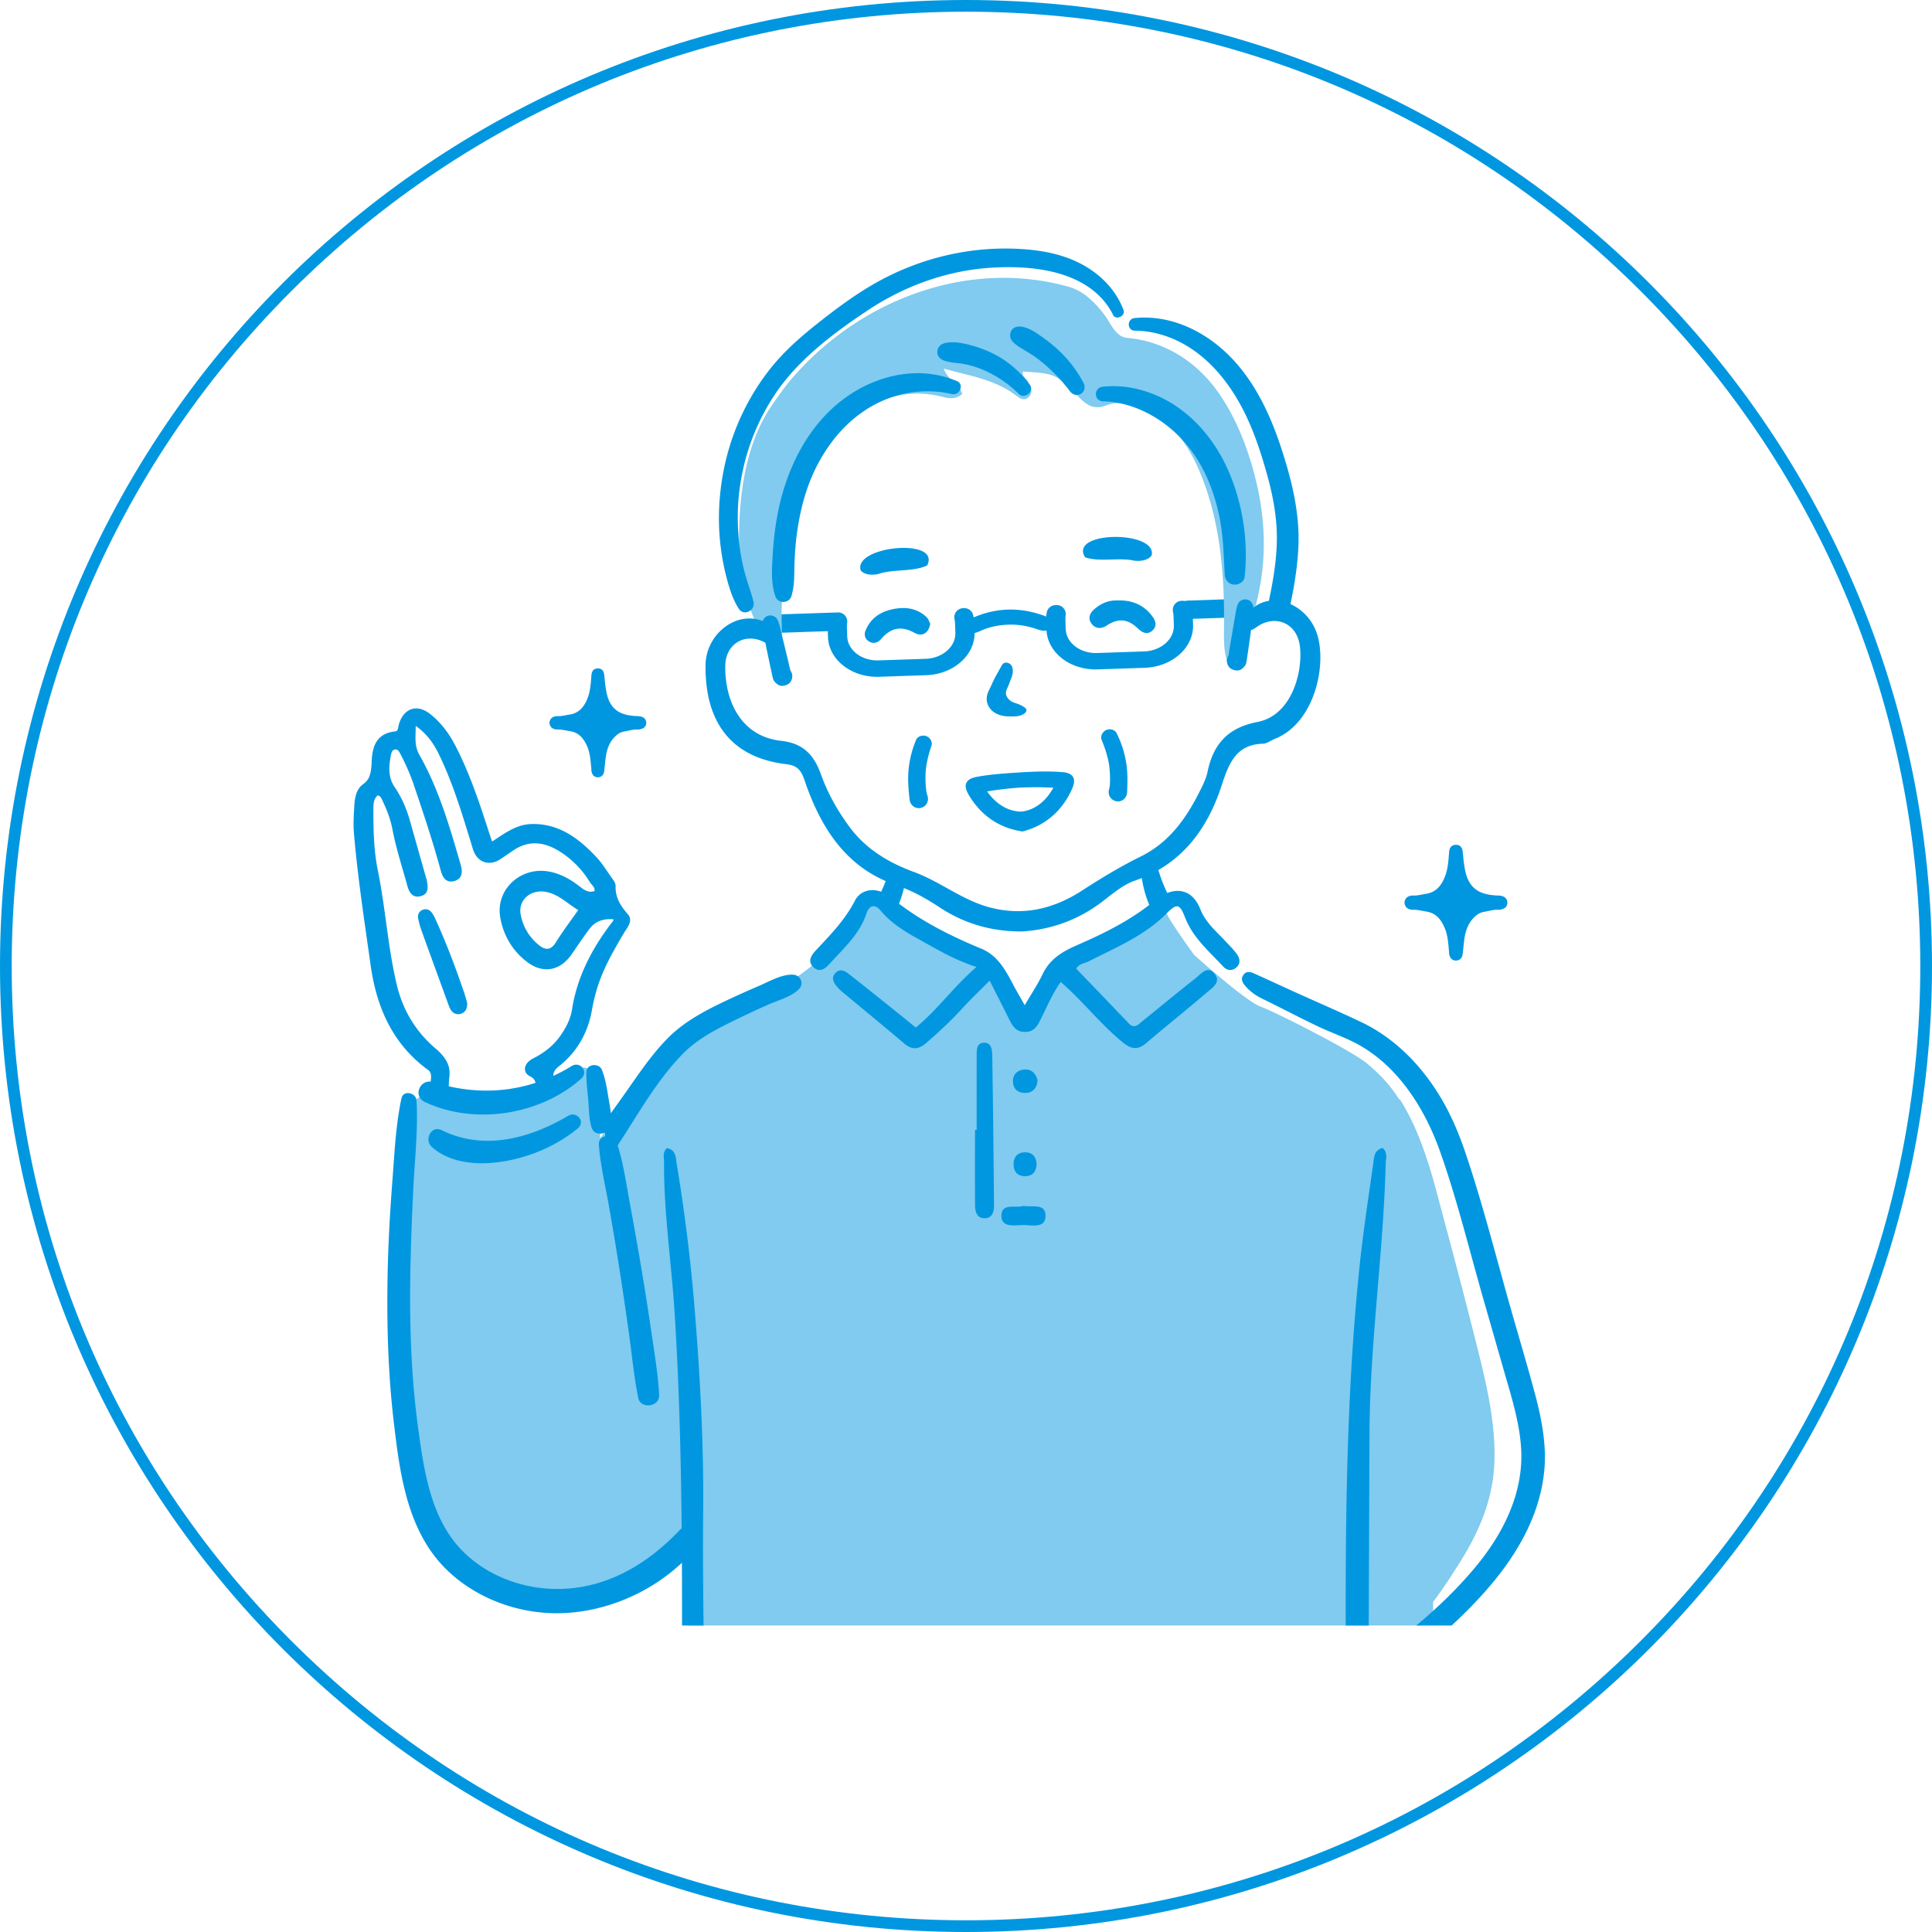
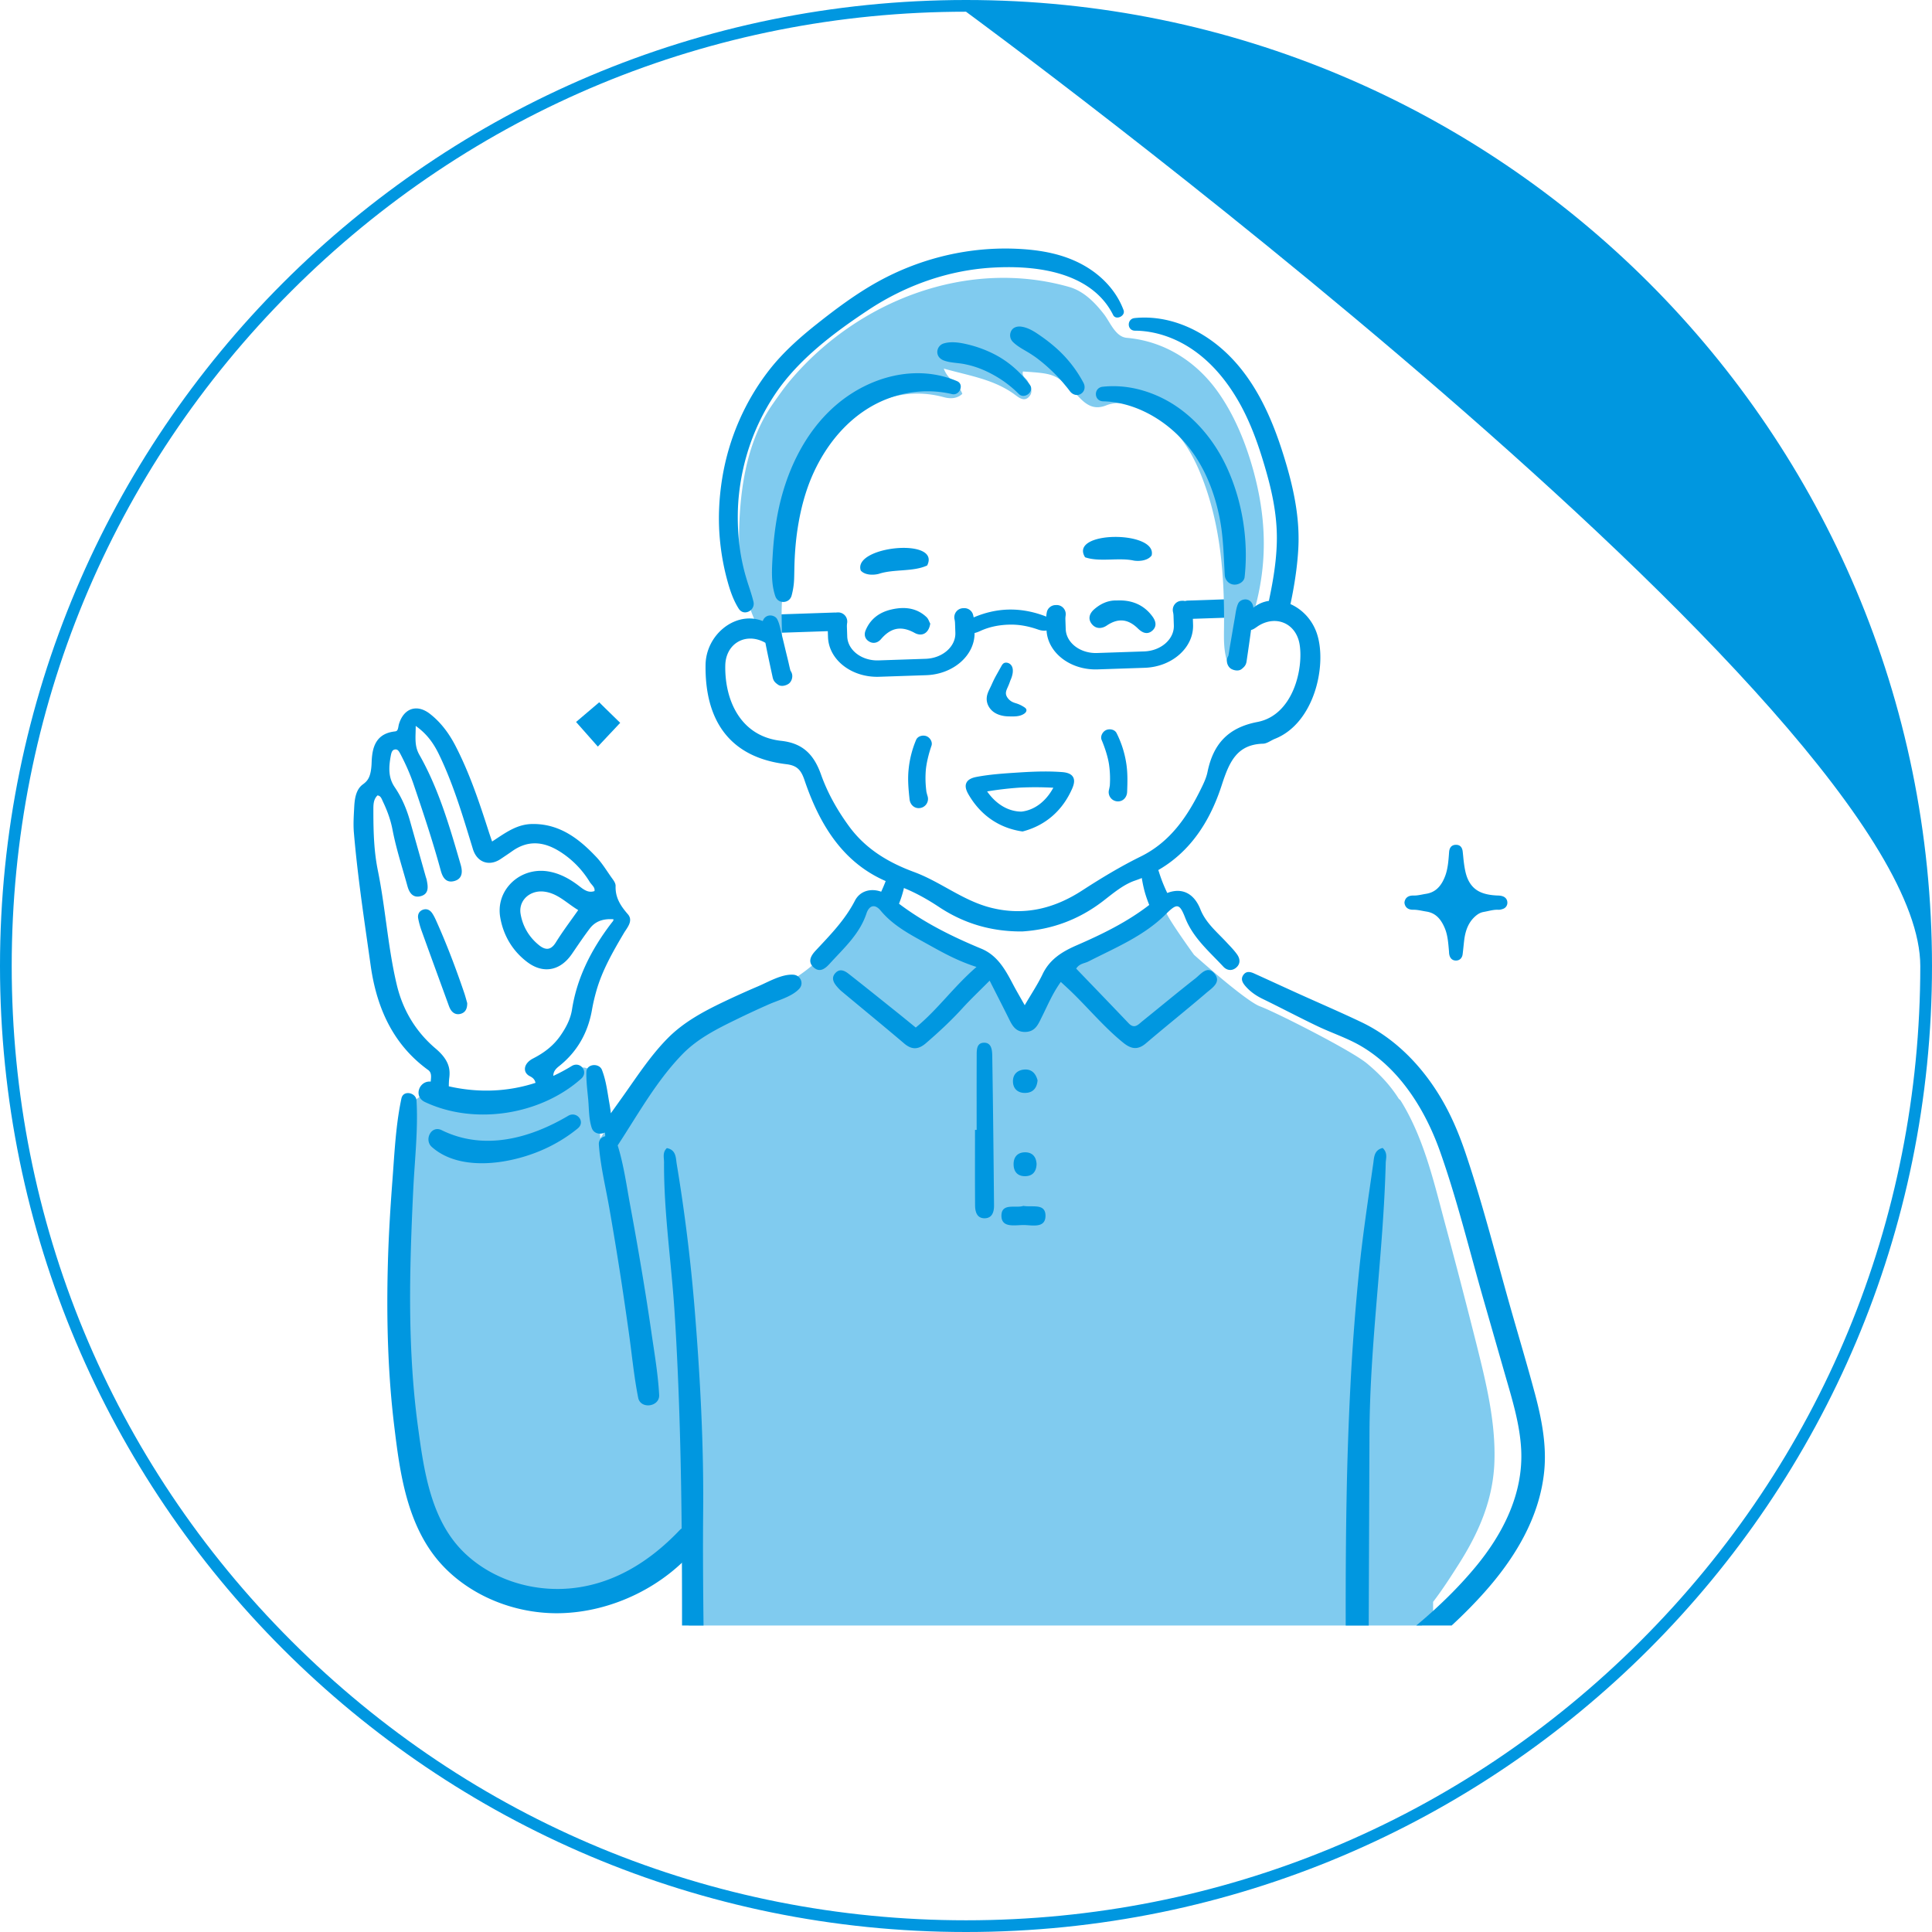
<svg xmlns="http://www.w3.org/2000/svg" id="_レイヤー_2" viewBox="0 0 330 330">
  <defs>
    <clipPath id="clippath">
      <path d="M46.633 40.35h231v237.3h-231z" style="fill:none" />
    </clipPath>
    <style>.cls-2{fill:#80cbef}.cls-3{fill:#0097e0}</style>
  </defs>
  <g id="_レイヤー_1-2">
-     <path d="M165 2c43.539 0 84.472 16.955 115.259 47.742S328 121.461 328 165s-16.955 84.472-47.741 115.258S208.54 328 165 328s-84.472-16.955-115.258-47.742S2 208.539 2 165 18.955 80.528 49.742 49.742 121.461 2 165 2m0-2C73.873 0 0 73.873 0 165s73.873 165 165 165 165-73.873 165-165S256.127 0 165 0" class="cls-3" />
+     <path d="M165 2S328 121.461 328 165s-16.955 84.472-47.741 115.258S208.54 328 165 328s-84.472-16.955-115.258-47.742S2 208.539 2 165 18.955 80.528 49.742 49.742 121.461 2 165 2m0-2C73.873 0 0 73.873 0 165s73.873 165 165 165 165-73.873 165-165S256.127 0 165 0" class="cls-3" />
    <g style="clip-path:url(#clippath)">
      <g id="_シニア男性">
        <g id="_塗り">
          <path d="M252.195 229.615a1282 1282 0 0 0-5.367-20.604c-1.926-7.177-3.609-14.579-7.536-20.944a1.1 1.1 0 0 0-.353-.361c-1.639-2.617-3.66-4.571-5.449-6.056-2.715-2.254-15.749-8.839-18.247-9.747s-11.296-8.816-11.296-8.816-3.91-5.403-4.67-7.035c-.628-1.347-.812-1.952-1.346-2.289-1.792 1.668-3.793 3.117-5.872 4.443-3.84 2.45-8.247 3.744-12.129 6.086-.984 1.466-1.935 2.958-2.715 4.544-.719 1.463-1.287 3.287-2.581 4.352-.472.389-.993.23-1.391-.158-1.13-1.594-2.305-3.156-3.394-4.778-.934-1.869-2.323-3.55-4.348-4.064l-.002-.005-7.494-3.836-6.462-4.066c-.399-1.08-1.173-2.153-2.167-2.699-1.173-.644-2.606-.417-3.292.799a1.12 1.12 0 0 0-.087.938c-.663 1.028-1.143 2.27-1.734 3.212a27.3 27.3 0 0 1-5.047 5.953c-3.51 3.094-7.693 5.236-12.192 6.335-4.294 2.202-9.547 4.94-11.812 6.649l-.01.007a2 2 0 0 1-.155.267c-1.791 2.556-3.55 5.153-5.359 7.711-1.141 1.25-2.308 2.48-3.381 3.781-1.368 1.658-2.615 3.411-3.782 5.218a135 135 0 0 0-.801-9.939c-.195-1.667-1.679-2.693-3.252-1.887-3.877 1.987-7.739 3.835-12.04 4.669-3.425.664-6.817.599-10.246.429-1.244-.537-2.502-1.083-3.877-.632-.849.278-1.446.822-1.776 1.511a1.66 1.66 0 0 0-.821.89c-.829 2.021-.669 4.744-.748 6.905a137 137 0 0 0-.061 6.79q.016 1.416.038 2.862l-.139.83c.374 8.021-.698 16.038-1.092 24.061.135 2.921.337 5.837.588 8.743.208 2.397.426 4.814.691 7.233q.084.866.199 1.727.134 1.119.285 2.235l.095.15a48 48 0 0 0 2.106 7.671c.958 2.618 2.035 5.3 3.918 7.393.959 1.066 2.13 1.873 3.41 2.447.115.169.273.325.48.456 2.029 1.289 3.814 2.843 6.013 3.862a18.3 18.3 0 0 0 6.782 1.683c4.583.24 9.191-1.241 13.157-3.48 2.214.402 4.566-1.249 6.234-2.498 1.521-1.139 2.934-2.371 4.203-3.758l1.841-.853q.046.2.047.408c-.004 8.559-.162 17.116-.309 25.674q.014.654.011 1.307a31 31 0 0 1-.062 1.706q-.091 5.41-.146 10.821h113.398c-.093-1.937-.097-3.881-.121-5.831-.039-3.226-.571-6.463-.144-9.671-.254-.538-.251-1.206.264-1.426l.124-.056a.44.44 0 0 1 .288-.129 39 39 0 0 0 4.272-2.22 613 613 0 0 1 9.451-8.635v-2.286c1.599-2.09 3.023-4.31 4.33-6.364 3.456-5.431 5.92-11.032 6.142-17.577.23-6.778-1.428-13.536-3.063-20.058Z" class="cls-2" />
          <path d="M210.472 103.483a32 32 0 0 0-.125-1.15l-7.452.252a1.8 1.8 0 0 0-.477.079 1.6 1.6 0 0 0-.437-.047l-.164.006a1.54 1.54 0 0 0-1.17.599c-.287.372-.391.85-.287 1.312q.074.327.086.661l.055 1.629c.08 2.353-2.196 4.346-5.071 4.443l-8.04.272c-2.875.097-5.279-1.738-5.358-4.091l-.055-1.629a3.5 3.5 0 0 1 .041-.666 1.57 1.57 0 0 0-.374-1.289 1.54 1.54 0 0 0-1.208-.519l-.166.006c-.711.024-1.325.533-1.462 1.209a6 6 0 0 0-.101.764 6 6 0 0 0-.298-.121c-2.101-.786-4.217-1.149-6.289-1.079-1.945.066-3.898.515-5.811 1.335a6 6 0 0 0-.096-.437 1.54 1.54 0 0 0-1.551-1.144l-.164.006a1.54 1.54 0 0 0-1.17.599 1.57 1.57 0 0 0-.286 1.312q.074.326.085.661l.055 1.629c.08 2.353-2.195 4.346-5.071 4.443l-8.04.272c-2.875.097-5.279-1.738-5.358-4.091l-.055-1.629a3.5 3.5 0 0 1 .04-.666 1.57 1.57 0 0 0-.374-1.289 1.54 1.54 0 0 0-1.208-.519l-.166.006a2 2 0 0 0-.212.023 2 2 0 0 0-.242-.008l-10.02.339c.12.515.187 1.047.243 1.558.057.524.104 1.048.177 1.57l8.5-.287.034 1.013c.132 3.896 4.05 6.937 8.735 6.779l8.04-.272c4.624-.156 8.291-3.372 8.259-7.201a5 5 0 0 0 .945-.338c1.466-.673 3.054-1.03 4.853-1.091l.09-.003c1.62-.046 3.206.223 4.99.847.38.133.763.197 1.108.185a2 2 0 0 0 .309-.033c.217 3.831 4.096 6.801 8.726 6.644l8.04-.272c4.686-.158 8.39-3.457 8.259-7.353l-.034-1.013 6.721-.227c-.01-.209-.024-.419-.03-.628-.013-.43-.022-.902.031-1.36Z" class="cls-3" />
          <path d="M214.234 80.929a55 55 0 0 0-1.592-5.043c-1.184-3.186-2.706-6.271-4.648-8.993-3.699-5.185-9.14-8.628-15.534-9.189-1.934-.17-2.831-2.662-3.881-4.019-1.544-1.996-3.464-3.961-5.957-4.671-17.368-4.948-36.107 2.329-47.596 15.917-1.093 1.293-2.034 2.657-3.005 4.036-4.073 5.794-5.412 13.086-5.719 20.032-.152 3.435-.078 6.897.558 10.276a31.4 31.4 0 0 0 3.198 9.004c.29.104.581.204.842.372.779.504 1.276 1.19 1.485 2.098l.407 1.765c.299.39.598.782.915 1.157-.077-2.843-.171-5.685-.198-8.528-.028-2.98.391-6.029.291-8.986-.005-6.627 2.107-12.594 5.277-18.306.777-1.401 1.493-2.886 2.714-3.918 5.719-4.832 11.841-8.138 19.462-6.08.994.268 2.191.291 3.117-.577-.594-1.738-2.414-2.264-3.167-4.318 4.431 1.247 8.647 1.834 12.247 4.53.741.555 1.585 1.143 2.363.225.743-.877.149-1.753-.275-2.604-.269-.541-1.061-.814-.809-1.658 5.557.391 5.611.33 9.723 4.54 1.387 1.42 2.661 1.977 4.497 1.251 1.775-.701 3.557-.381 5.38.258 6.391 2.237 9.555 7.721 11.674 13.934 2.662 7.805 3.177 16.035 3.061 24.286-.025 1.753-.003 3.475.502 5.129.112.368.26.687.546.932 1.675-1.516 2.641-4.984 3.379-7.1a43 43 0 0 0 1.978-8.164c.846-5.981.299-11.79-1.238-17.588Z" class="cls-2" />
        </g>
        <g id="_アウトライン">
          <path d="M262.134 237.897c-1.248-4.667-2.636-9.301-3.963-13.946-2.572-9.007-4.858-18.163-7.86-27.038-.926-2.736-2.018-5.424-3.393-7.967-3.24-5.993-8.045-11.289-14.262-14.295l-.787-.375c-3.517-1.654-7.089-3.187-10.627-4.795-2.326-1.057-4.647-2.13-6.976-3.184-.663-.303-1.369-.494-1.884.221-.503.694-.157 1.324.321 1.887.818.96 1.842 1.669 2.96 2.211 3.141 1.525 6.226 3.162 9.377 4.666 2.499 1.193 5.16 2.045 7.547 3.463 2.331 1.385 4.408 3.179 6.192 5.217 3.237 3.698 5.589 8.181 7.22 12.798 2.911 8.245 4.992 16.839 7.403 25.241l3.631 12.653c1.222 4.259 2.59 8.584 2.8 13.039.352 7.471-3.117 14.297-7.782 19.924-5.197 6.268-11.612 11.557-18.288 16.223l.06-15.232.096-23.814c.064-15.428 2.381-30.726 2.772-46.136.021-.818.391-1.699-.521-2.575-1.475.351-1.463 1.615-1.599 2.593-.86 6.056-1.787 12.105-2.408 18.188a401 401 0 0 0-1.49 19.617 577 577 0 0 0-.67 19.637c-.12 6.549-.153 13.099-.148 19.649.005 6.552.047 13.103.077 19.655q.01 2.344.017 4.688c.002.782-.003 1.564.007 2.346.009.714-.116 1.517.1 2.208a1.94 1.94 0 0 0 1.352 1.28 1.9 1.9 0 0 0 2.031-.786c.391-.58.245-1.295.248-1.963l.02-4.941.039-9.632c7.141-4.697 14.029-10.188 19.738-16.57 5.235-5.852 9.488-12.807 10.279-20.762.449-4.511-.464-9.053-1.625-13.393Zm-52.64-76.948c-1.63-1.756-3.539-3.31-4.45-5.611-1.175-2.969-3.365-3.711-5.667-2.808a29 29 0 0 1-.821-1.881 28 28 0 0 1-.594-1.699c-.1-.313-.226-.621-.336-.932a29 29 0 0 1-2.639 1.589c.011.124.02.248.04.371q.142.89.349 1.767c.229.971.551 1.906.924 2.826-3.777 2.921-8.025 4.992-12.369 6.882-2.484 1.081-4.622 2.374-5.848 4.942-.837 1.752-1.932 3.381-3.053 5.307-.795-1.414-1.424-2.474-1.997-3.564-1.303-2.484-2.655-4.95-5.416-6.094-4.976-2.062-9.752-4.428-14.06-7.681.319-.817.598-1.646.801-2.505q.207-.877.349-1.767c.061-.383.07-.771.084-1.158-.862-.441-1.714-.903-2.503-1.445-.108.541-.348 1.05-.516 1.575a28 28 0 0 1-.594 1.699 29 29 0 0 1-.665 1.548c-1.803-.652-3.638-.116-4.483 1.527-1.708 3.32-4.242 5.885-6.722 8.544-.777.833-1.406 1.88-.342 2.847 1.079.98 2.011.198 2.777-.647 2.384-2.63 5.084-5.012 6.256-8.559.422-1.276 1.366-1.756 2.417-.488 2.191 2.641 5.172 4.149 8.085 5.77 2.535 1.411 5.064 2.829 8.291 3.858-3.955 3.426-6.623 7.284-10.375 10.351-1.063-.864-2.068-1.691-3.085-2.505-2.783-2.227-5.56-4.462-8.364-6.662-.69-.541-1.518-.972-2.281-.14-.731.796-.346 1.58.244 2.281.249.296.516.583.812.83 3.571 2.977 7.17 5.92 10.713 8.93 1.316 1.118 2.443 1.023 3.699-.062 2.173-1.877 4.272-3.819 6.21-5.944 1.425-1.564 2.968-3.02 4.672-4.739 1.192 2.354 2.179 4.278 3.143 6.213.628 1.26 1.156 2.573 2.933 2.548 1.781-.025 2.253-1.397 2.876-2.637.971-1.932 1.789-3.947 3.205-5.906.647.598 1.101 1.007 1.543 1.429 3.083 2.94 5.788 6.258 9.119 8.955 1.354 1.096 2.49 1.289 3.893.091 3.418-2.917 6.937-5.717 10.348-8.642.932-.799 2.527-1.769 1.387-3.205-1.231-1.549-2.362.037-3.307.776-3.051 2.386-6.026 4.869-9.045 7.297-.692.557-1.353 1.412-2.352.363-2.981-3.133-5.987-6.243-8.96-9.337.563-.888 1.428-.88 2.101-1.224 4.612-2.357 9.461-4.336 13.216-8.082 1.888-1.884 2.333-1.861 3.295.61 1.345 3.453 4.114 5.77 6.528 8.369.572.616 1.4.771 2.114.217.815-.632.785-1.515.247-2.286-.528-.757-1.195-1.42-1.827-2.101Zm-89.133 136.034c-.011-3.291-.041-6.582-.078-9.873-.073-6.582-.173-13.163-.199-19.745a671 671 0 0 1 .021-9.084c.112-11.626-.521-23.232-1.463-34.809a301 301 0 0 0-3.054-24.664c-.167-1.018-.079-2.402-1.681-2.702-.785.733-.482 1.606-.485 2.42-.048 8.618 1.269 17.14 1.808 25.716.413 6.57.695 13.147.886 19.727.191 6.577.291 13.155.34 19.734s.046 13.159.033 19.739c-.014 6.534-.035 13.068-.036 19.601v.95c0 .264 0 .532.078.784.4 1.31 2.284 1.435 3.188.63.988-.881.64-2.321.644-3.487q.008-2.469 0-4.937Z" class="cls-3" />
          <path d="M167.98 178.109c-1.205.078-1.15 1.3-1.154 2.242-.016 4.214-.007 8.429-.007 12.643h-.28c0 4.301-.018 8.603.013 12.904.008 1.089.317 2.199 1.622 2.193 1.288-.006 1.625-1.081 1.614-2.191-.08-8.516-.167-17.032-.304-25.547-.016-.993-.12-2.334-1.504-2.245Zm6.814 27.867c-1.26.439-3.748-.574-3.742 1.684.006 2.177 2.419 1.554 3.899 1.585 1.404.03 3.626.577 3.627-1.584 0-2.179-2.241-1.414-3.783-1.686Zm.168-23.289c-1.247.097-2.036.899-1.933 2.209.093 1.186.934 1.805 2.077 1.784 1.266-.022 1.995-.736 2.118-2.15-.29-1.136-.986-1.942-2.262-1.843m.207 14.137c-1.301-.029-2.065.746-2.039 2.091.026 1.354.826 2.063 2.13 1.982 1.202-.075 1.762-.876 1.797-2.077-.064-1.225-.714-1.969-1.889-1.996Zm-78.117-6.235c-6.616 3.91-14.433 5.99-21.615 2.45-1.799-.887-3.026 1.663-1.69 2.858 3.375 3.019 8.533 3.179 12.773 2.389 4.446-.828 8.664-2.68 12.169-5.546 1.383-1.13-.172-3.018-1.638-2.152Zm38.455-24.101c-1.984-.131-4.22 1.213-6.016 1.978a151 151 0 0 0-5.84 2.633c-3.438 1.642-6.821 3.45-9.535 6.174-2.841 2.853-5.124 6.32-7.438 9.598-.767 1.086-1.557 2.18-2.342 3.285-.092-.94-.284-1.884-.43-2.785-.254-1.567-.511-3.141-1.09-4.625-.473-1.212-2.616-1.066-2.656.346-.045 1.593.169 3.157.313 4.742.144 1.594.094 3.246.583 4.773.339 1.059 1.448 1.236 2.284.832q.02.32.038.641c-.631.134-1.149.62-1.088 1.455.263 3.59 1.144 7.166 1.766 10.707a582 582 0 0 1 1.797 10.819c.552 3.522 1.062 7.05 1.56 10.579.521 3.689.868 7.453 1.594 11.107.399 2.008 3.69 1.566 3.582-.485-.191-3.615-.832-7.252-1.345-10.833a465 465 0 0 0-1.704-10.821 596 596 0 0 0-1.859-10.518c-.644-3.46-1.125-7.076-2.176-10.449 3.491-5.325 6.603-10.986 11.049-15.566 2.597-2.675 5.895-4.324 9.207-5.94q2.744-1.34 5.538-2.574c1.665-.734 3.948-1.313 5.207-2.656.869-.927.221-2.338-1.002-2.418Z" class="cls-3" />
          <path d="M117.533 260.77c-.567 0-1.075.205-1.428.577-5.561 5.851-11.699 9.188-18.243 9.915-.87.097-1.758.146-2.64.146-6.085 0-11.911-2.28-15.987-6.257-5.687-5.549-6.834-14.007-7.848-21.487-1.044-7.698-1.47-16.235-1.304-26.099.073-4.311.238-8.979.52-14.69.068-1.372.164-2.78.257-4.141.242-3.549.493-7.219.284-10.767-.046-.778-.792-1.26-1.458-1.26-.578 0-.995.338-1.117.905-.816 3.807-1.1 7.834-1.375 11.727q-.079 1.127-.162 2.242c-.417 5.506-.665 10.003-.778 14.154-.285 10.421.072 19.551 1.092 27.913.931 7.633 2.091 17.133 8.188 23.691 4.783 5.144 12.096 8.215 19.563 8.215q.3 0 .601-.007c8.846-.2 17.782-4.548 23.322-11.346.648-.795.902-1.985.011-2.852-.379-.369-.925-.581-1.497-.581Zm-44.411-78.016c.407.296.55.71.494 1.429l-.048.563c-1.953-.189-3.008 2.532-.987 3.486 8.478 4.002 19.746 2.218 26.694-3.988 1.311-1.171-.161-3.063-1.638-2.152a30 30 0 0 1-3.123 1.676c-.009-.626.279-1.107.945-1.631 3.055-2.406 4.958-5.654 5.656-9.654.188-1.078.45-2.2.778-3.334.98-3.387 2.696-6.428 4.672-9.769.089-.151.193-.307.302-.471.535-.805 1.201-1.808.375-2.754-1.304-1.495-2.159-2.886-2.093-4.816.016-.472-.326-.94-.627-1.352q-.082-.11-.156-.217-.285-.408-.565-.823c-.595-.878-1.21-1.785-1.948-2.565-2.639-2.788-5.979-5.638-10.745-5.638a8 8 0 0 0-.261.003c-2.334.049-4.126 1.232-6.023 2.485q-.38.252-.77.505l-.153-.444c-.149-.433-.278-.807-.399-1.183-1.698-5.274-3.294-10.013-5.648-14.607-1.227-2.396-2.68-4.225-4.44-5.59-.766-.594-1.567-.907-2.318-.907-1.347 0-2.419.961-2.941 2.636-.044.14-.071.292-.097.439-.092.512-.165.804-.579.85-1.517.166-2.566.762-3.206 1.821-.496.82-.741 1.89-.794 3.47-.086 2.527-.682 3.157-1.516 3.771-1.153.849-1.383 2.409-1.457 3.823l-.028.524c-.069 1.27-.141 2.583-.032 3.868.541 6.398 1.463 12.856 2.355 19.101q.259 1.812.515 3.624c1.128 8.019 4.336 13.85 9.806 17.826Zm-7.185-25.294c-.395-2.876-.803-5.849-1.392-8.748-.639-3.144-.77-6.304-.77-10.081v-.2c-.004-.97-.007-1.888.708-2.57.465.069.625.38.838.867q.052.12.105.234c.796 1.666 1.325 3.221 1.618 4.755.448 2.348 1.123 4.671 1.775 6.919.246.848.501 1.726.74 2.591.159.575.53 1.921 1.761 1.921q.217 0 .455-.055c1.586-.368 1.315-1.749 1.117-2.757l-.008-.04a3 3 0 0 0-.101-.355 4 4 0 0 1-.059-.186l-.978-3.463q-.87-3.082-1.742-6.163c-.607-2.141-1.476-4.05-2.585-5.676-1.089-1.597-1.054-3.309-.666-5.387.116-.619.27-.989.716-1.051a1 1 0 0 1 .106-.008c.381 0 .577.321.832.811l.02.037c.932 1.788 1.661 3.469 2.228 5.139 1.654 4.873 3.25 9.653 4.589 14.556.193.705.551 2.018 1.785 2.018q.253 0 .539-.073c.512-.131.879-.386 1.091-.758.368-.645.187-1.493.018-2.074l-.07-.241c-1.812-6.245-3.686-12.702-6.973-18.49-.721-1.27-.687-2.45-.648-3.817.01-.362.021-.732.019-1.123 1.715 1.22 2.911 2.684 3.951 4.82 2.324 4.776 3.895 9.918 5.414 14.89l.404 1.322c.452 1.472 1.496 2.351 2.794 2.351.64 0 1.312-.224 1.942-.649l.483-.324c.488-.327.994-.665 1.482-1.011 1.277-.905 2.547-1.344 3.883-1.344 1.438 0 2.917.513 4.522 1.568a15.9 15.9 0 0 1 4.83 4.997c.104.168.234.322.36.47.3.353.561.661.473 1.119a1.9 1.9 0 0 1-.634.112c-.691 0-1.286-.42-1.885-.888-1.838-1.435-3.522-2.25-5.299-2.565a7.6 7.6 0 0 0-1.319-.117c-2.142 0-4.146.922-5.498 2.528-1.285 1.527-1.805 3.456-1.464 5.431.538 3.113 2.129 5.746 4.601 7.614 1.094.827 2.214 1.246 3.328 1.246 1.646 0 3.141-.912 4.323-2.637l.492-.72c.813-1.192 1.654-2.424 2.538-3.591.825-1.089 1.971-1.618 3.502-1.618q.269 0 .557.022c.013.21-.084.326-.21.477l-.087.107c-3.777 4.925-5.997 9.777-6.785 14.832-.226 1.448-.867 2.885-2.018 4.52-1.103 1.567-2.574 2.787-4.631 3.839-.876.449-1.397 1.123-1.393 1.805.003.523.312.963.87 1.24.61.303.836.659.94 1.119-4.772 1.552-9.795 1.731-14.81.594.003-.491.019-.983.079-1.462.175-1.416.015-2.999-2.32-4.978-3.36-2.848-5.593-6.505-6.638-10.87-.851-3.555-1.355-7.23-1.843-10.785Zm32.825-2.013c-.372.529-.746 1.052-1.11 1.559-.967 1.348-1.88 2.622-2.72 3.975-.451.727-.936 1.08-1.481 1.08-.404 0-.858-.199-1.35-.591-1.714-1.366-2.814-3.217-3.179-5.352-.165-.963.079-1.89.686-2.61.667-.791 1.693-1.245 2.813-1.245q.255 0 .513.031c1.639.199 2.865 1.085 4.162 2.023.535.387 1.085.785 1.666 1.129Z" class="cls-3" />
          <path d="M76.605 171.623c.091.252.184.512.323.753.322.559.777.855 1.316.855q.23 0 .475-.073c.738-.22 1.093-.807 1.086-1.794v-.031l-.009-.03q-.061-.212-.13-.461c-.111-.4-.237-.853-.39-1.302-1.557-4.574-3.111-8.573-4.751-12.225-.196-.437-.412-.899-.694-1.318-.306-.453-.7-.692-1.138-.692q-.273 0-.555.124c-.571.25-.834.8-.705 1.471.133.691.332 1.406.592 2.126 1.254 3.478 2.542 7.008 3.788 10.423zm97.9-29.624.159.023.16-.042c3.805-1.034 6.679-3.552 8.311-7.28.385-.88.43-1.514.141-1.994-.291-.484-.898-.755-1.855-.827-1.855-.14-3.831-.138-6.407.006q-.507.029-1.014.062l-.281.018c-2.274.148-4.625.301-6.902.732-.943.178-1.516.515-1.751 1.029-.234.51-.119 1.135.362 1.966 2.038 3.523 5.176 5.704 9.076 6.308Zm-.261-7.473a57 57 0 0 1 5.674.023c-1.296 2.373-3.226 3.82-5.437 4.081-2.241-.012-4.321-1.235-5.873-3.448a58 58 0 0 1 5.636-.656m-15.141-7.147c.229-.657-.272-1.423-.876-1.642-.61-.222-1.468-.019-1.748.639a17.3 17.3 0 0 0-1.286 5.095c-.171 1.71-.015 3.353.167 5.052.101.941.854 1.654 1.838 1.488a1.575 1.575 0 0 0 1.244-2.011 10 10 0 0 1-.177-.645c-.013-.058-.023-.096-.03-.124-.002-.029-.007-.07-.015-.139-.047-.39-.086-.78-.109-1.172a17 17 0 0 1 .017-2.268c.094-1.243.501-2.913.975-4.273m30.464 6.792-.022.126a10 10 0 0 1-.133.655 1.576 1.576 0 0 0 1.377 1.923c.993.099 1.696-.663 1.733-1.608.067-1.708.112-3.358-.175-5.052a17.3 17.3 0 0 0-1.627-4.996c-.324-.638-1.194-.782-1.787-.519-.588.26-1.036 1.058-.763 1.698.565 1.324 1.084 2.963 1.262 4.197a17 17 0 0 1 .141 3.439l-.005.139ZM172.591 116.2c.432-.952.527-1.813.261-2.361a1.13 1.13 0 0 0-1.029-.657c-.459.016-.64.344-.801.634l-.651 1.163c-.182.326-.365.652-.533.985q-.204.408-.389.825-.157.352-.325.696l-.027.055c-.229.464-.466.944-.54 1.498-.106.794.159 1.578.748 2.21.644.69 1.555.954 2.206 1.054.429.066.862.067 1.281.069h.134q.162.002.329-.003c.52-.018.924-.094 1.271-.242.601-.254.885-.6.777-.957-.073-.201-.296-.348-.538-.492l-.058-.035a5.3 5.3 0 0 0-1.199-.525 4 4 0 0 1-.601-.227 2.26 2.26 0 0 1-.819-.719q-.242-.352-.267-.684c-.027-.377.151-.767.307-1.111q.247-.54.461-1.176Zm-24.136-6.624c.268.16.548.236.831.226.438-.016.864-.243 1.201-.638.994-1.166 2.022-1.753 3.143-1.793.794-.029 1.637.208 2.577.724.365.201.722.296 1.061.284.816-.029 1.417-.685 1.606-1.753l.019-.106-.051-.095q-.063-.122-.123-.263c-.11-.252-.235-.538-.467-.758-1.14-1.084-2.568-1.603-4.243-1.543-.544.02-1.13.1-1.741.241-2.151.493-3.635 1.691-4.411 3.56-.325.783-.102 1.499.597 1.915Zm47.442-1.45c.347-.013.677-.166.981-.455 1.034-.986.146-2.142-.145-2.522-1.388-1.808-3.358-2.679-5.854-2.589l-.099.005a6 6 0 0 0-.365 0c-1.24.045-2.421.549-3.512 1.501-.893.779-1.056 1.685-.446 2.484.369.484.859.729 1.417.709.386-.014.795-.159 1.182-.42.807-.545 1.591-.835 2.327-.861 1.012-.037 1.977.404 2.95 1.345.398.386.936.826 1.565.803Zm-45.804-10.103c2.526-.852 5.894-.318 8.276-1.438 2.417-4.839-12.761-3.295-11.343.869.668.762 2.012.829 3.067.569m43.615-2.262c1.074.149 2.405-.056 3-.884 1.027-4.291-14.22-4.257-11.369.309 2.473.868 5.776-.011 8.369.575" class="cls-3" />
          <path d="M224.988 108.371c-.783-2.485-2.556-4.297-4.568-5.186.133-.616.264-1.263.394-1.963.5-2.681.808-5.103.941-7.406.246-4.244-.378-8.762-1.964-14.22-2.126-7.318-5.553-16.397-13.255-21.698-3.475-2.392-7.299-3.656-11.056-3.656-.558 0-1.12.029-1.67.086-.728.075-1.032.653-1.006 1.159.025.495.367.994 1.075.996 3.206.008 11.338 1.184 17.578 11.905 2.24 3.848 3.61 8.016 4.553 11.216 1.084 3.676 2.178 8.078 2.083 12.856-.044 2.205-.294 4.519-.788 7.282-.148.828-.318 1.668-.484 2.48l-.084.414a5.4 5.4 0 0 0-2.651 1.169q-.003-.046-.008-.091c-.083-.61-.428-1.148-1.06-1.299-.562-.134-1.293.136-1.539.688-.348.781-.423 1.672-.573 2.509q-.202 1.139-.393 2.279-.2 1.185-.406 2.368c-.102.583-.175 1.188-.299 1.772a1.6 1.6 0 0 0-.193.442l-.011.043c-.169.653.169 1.499.799 1.788l.053.024c.486.222 1.175.314 1.631-.055.377-.305.655-.567.785-1.054.047-.177.067-.358.094-.539l.182-1.235q.18-1.236.353-2.472.096-.684.186-1.368c.482-.092.969-.542 1.423-.806 3.003-1.742 6.283-.245 6.868 3.245.685 4.084-1.048 12.093-7.211 13.277-4.938.949-7.528 3.69-8.518 8.548-.182.895-.574 1.762-.974 2.587-2.409 4.965-5.342 9.338-10.459 11.857-3.426 1.687-6.726 3.68-9.973 5.787-4.704 3.052-9.843 4.4-15.603 2.941-4.784-1.211-8.57-4.419-13.102-6.091-4.301-1.587-8.242-3.871-11.14-7.846-1.995-2.737-3.641-5.65-4.758-8.798-1.228-3.459-3.14-5.365-6.812-5.767-7.016-.768-9.653-7.038-9.546-12.854.068-3.692 3.326-5.643 6.545-4.055q.152.076.31.174.19.979.395 1.955.256 1.222.519 2.443l.265 1.22c.039.179.071.359.13.532.163.477.458.719.854.998.479.337 1.161.2 1.631-.055l.051-.028c.609-.33.889-1.198.676-1.838l-.014-.042a1.6 1.6 0 0 0-.223-.428c-.163-.575-.277-1.173-.418-1.748q-.286-1.167-.565-2.335-.267-1.125-.546-2.247c-.206-.825-.341-1.708-.741-2.465-.283-.535-1.031-.754-1.582-.582-.456.142-.742.484-.879.898a7 7 0 0 0-.502-.176c-4.389-1.344-9.211 2.581-9.274 7.683-.12 9.656 4.269 15.8 13.773 16.939 1.79.215 2.514.912 3.123 2.712 2.767 8.172 7.135 15.027 15.568 17.909 2.666.911 5.09 2.232 7.416 3.774 4.311 2.858 8.993 4.206 14.199 4.177 5.069-.32 9.715-2.018 13.88-5.24 1.685-1.304 3.421-2.773 5.367-3.44 7.815-2.675 12.339-8.607 14.818-16.24 1.273-3.918 2.537-7.024 7.081-7.15.683-.019 1.345-.563 2.028-.834 6.736-2.675 8.895-12.508 7.22-17.824Z" class="cls-3" />
          <path d="M124.087 98.614c.47 1.806 1.047 3.703 2.08 5.333.341.538.787.651 1.1.651.435 0 .882-.224 1.165-.585.279-.355.373-.801.262-1.253-.21-.862-.49-1.722-.761-2.554a47 47 0 0 1-.59-1.9 35 35 0 0 1-.946-4.438c-.426-3.046-.496-6.323-.196-9.227.65-6.301 2.731-12.124 6.186-17.309 4.013-6.022 10.275-10.632 15.871-14.347 6.478-4.301 13.777-6.812 21.108-7.262.982-.06 1.954-.091 2.888-.091 9.029 0 15.21 2.824 17.876 8.165a.76.76 0 0 0 .715.441c.368 0 .756-.202.965-.502a.81.81 0 0 0 .098-.775c-1.166-3.148-3.623-5.886-6.919-7.708-3.091-1.709-6.796-2.59-11.661-2.772a43 43 0 0 0-1.602-.03c-7.513 0-15.014 1.943-21.69 5.618-3.843 2.115-7.41 4.815-10.393 7.176-2.491 1.972-5.679 4.657-8.237 7.937-4.132 5.297-6.904 11.637-8.017 18.333-.644 3.878-.763 7.703-.352 11.368a41 41 0 0 0 1.049 5.732Z" class="cls-3" />
          <path d="M163.472 65.102c-6.965-2.968-14.884-.791-20.498 3.943-5.597 4.719-8.827 11.767-10.169 18.851-.438 2.312-.693 4.662-.83 7.01-.135 2.331-.303 4.699.457 6.932.463 1.361 2.399 1.281 2.776-.094a12.5 12.5 0 0 0 .438-2.968c.032-.952.033-1.905.071-2.857.072-1.827.224-3.647.495-5.455.504-3.358 1.359-6.691 2.778-9.769 2.613-5.667 6.979-10.559 12.955-12.717 3.417-1.234 7.137-1.497 10.679-.66 1.277.302 2.127-1.67.847-2.216Zm4.662-1.84c2.197.984 4.18 2.318 5.879 4.026.976.981 2.741-.421 1.894-1.567-1.661-2.248-3.814-4.112-6.33-5.347a20.3 20.3 0 0 0-3.935-1.455c-1.416-.36-3.06-.686-4.483-.244a1.54 1.54 0 0 0-1.06 1.495c.024.713.524 1.193 1.159 1.42 1.164.416 2.32.358 3.594.627a16 16 0 0 1 3.282 1.045m16.505 4c.662-.418.769-1.225.425-1.878a21.3 21.3 0 0 0-4.364-5.664 27.5 27.5 0 0 0-2.875-2.291c-1.024-.72-2.143-1.473-3.409-1.639-.659-.086-1.391.112-1.707.763a1.59 1.59 0 0 0 .303 1.85c.848.845 1.949 1.359 2.95 1.995q.357.227.706.466l.315.22.009.006.067.051c.451.342.895.69 1.325 1.059a31 31 0 0 1 2.344 2.222q.29.306.569.622l.251.289.063.073.084.103c.214.259.4.477.496.596q.291.362.571.732c.442.586 1.22.841 1.878.425Zm23.716 21.385c.611 3.154.659 6.373.843 9.569.049.849.692 1.566 1.548 1.639.763.065 1.751-.435 1.845-1.296.693-6.305-.406-13.063-3.079-18.816-2.431-5.23-6.535-9.834-11.893-12.164-2.942-1.279-6.068-1.862-9.272-1.521-1.591.169-1.53 2.453.084 2.491 4.846.115 9.498 2.532 12.889 5.906 3.836 3.817 6.008 8.891 7.035 14.191Z" class="cls-3" />
        </g>
      </g>
      <path d="M248.942 150.449c.075.112 3.802 3.735 3.802 3.735l-4.056 4.316-3.957-4.472 4.211-3.578Z" class="cls-3" />
      <path d="m239.889 154.163.011.089c.043.342.269 1.138 1.441 1.138h.106c.506 0 1.011.094 1.545.195q.331.065.665.119c1.441.229 2.408 1.114 3.137 2.868.46 1.107.57 2.373.676 3.598l.025.281q.006.075.009.149c.007.145.014.301.051.469.188.859.774.996 1.106 1.001h.023c.623 0 1.062-.416 1.147-1.087.053-.419.097-.841.139-1.248.039-.374.079-.762.126-1.144.221-1.792.794-3.064 1.804-4.003.502-.468.979-.728 1.5-.819.256-.045.508-.099.752-.151.549-.118 1.066-.229 1.583-.229q.096 0 .191.005l.074.002c.269 0 .512-.081.69-.141a1.1 1.1 0 0 0 .778-1.137c-.023-.467-.295-.835-.747-1.009-.341-.132-.664-.142-.95-.151l-.193-.007c-2.427-.137-3.828-.863-4.682-2.425-.482-.881-.665-1.894-.799-2.775a26 26 0 0 1-.161-1.377 53 53 0 0 0-.078-.75l-.009-.084c-.031-.307-.126-1.241-1.15-1.241h-.043c-1.056.031-1.122.998-1.144 1.316l-.007.095c-.098 1.328-.2 2.701-.662 3.925-.69 1.827-1.721 2.791-3.243 3.033q-.322.053-.642.116c-.492.094-.956.183-1.421.183l-.174-.002c-1.12 0-1.396.694-1.461 1.107l-.014.089Zm8.796-2.762a7.7 7.7 0 0 0 2.429 2.783 7.6 7.6 0 0 0-1.521 1.409 8 8 0 0 0-.904 1.373 7.7 7.7 0 0 0-2.43-2.787c1.022-.719 1.819-1.633 2.425-2.779Zm-146.327-31.449c.07.105 3.576 3.513 3.576 3.513l-3.816 4.06-3.722-4.207z" class="cls-3" />
-       <path d="m93.841 123.446.01.084c.04.322.253 1.071 1.356 1.071h.1c.476 0 .951.089 1.454.184.208.039.416.079.626.112 1.355.215 2.265 1.048 2.951 2.698.433 1.041.536 2.233.636 3.385l.023.264.008.14c.006.136.013.283.048.441.177.808.728.937 1.041.942h.022c.586 0 .999-.392 1.079-1.022.05-.395.091-.791.131-1.174.037-.352.074-.716.119-1.076.208-1.685.747-2.882 1.697-3.766.473-.44.921-.685 1.411-.77.241-.042.478-.093.707-.142.516-.111 1.003-.215 1.49-.215q.09 0 .18.005l.07.002c.253 0 .482-.077.649-.133.477-.159.757-.569.732-1.07-.022-.439-.278-.785-.703-.949-.321-.124-.625-.134-.894-.142l-.181-.007c-2.284-.129-3.601-.812-4.405-2.282-.454-.829-.626-1.782-.752-2.61a24 24 0 0 1-.151-1.295q-.035-.358-.074-.706l-.008-.079c-.029-.288-.119-1.167-1.082-1.167h-.04c-.993.029-1.056.939-1.076 1.238l-.006.089c-.092 1.249-.188 2.541-.623 3.692-.649 1.719-1.619 2.626-3.051 2.853q-.303.05-.604.109c-.463.089-.9.172-1.337.172l-.163-.002c-1.053 0-1.313.653-1.375 1.042l-.013.083Zm8.275-2.598a7.24 7.24 0 0 0 2.286 2.619 7 7 0 0 0-1.431 1.326c-.324.396-.604.82-.851 1.291a7.2 7.2 0 0 0-2.286-2.621 7.3 7.3 0 0 0 2.281-2.614Z" class="cls-3" />
    </g>
  </g>
</svg>